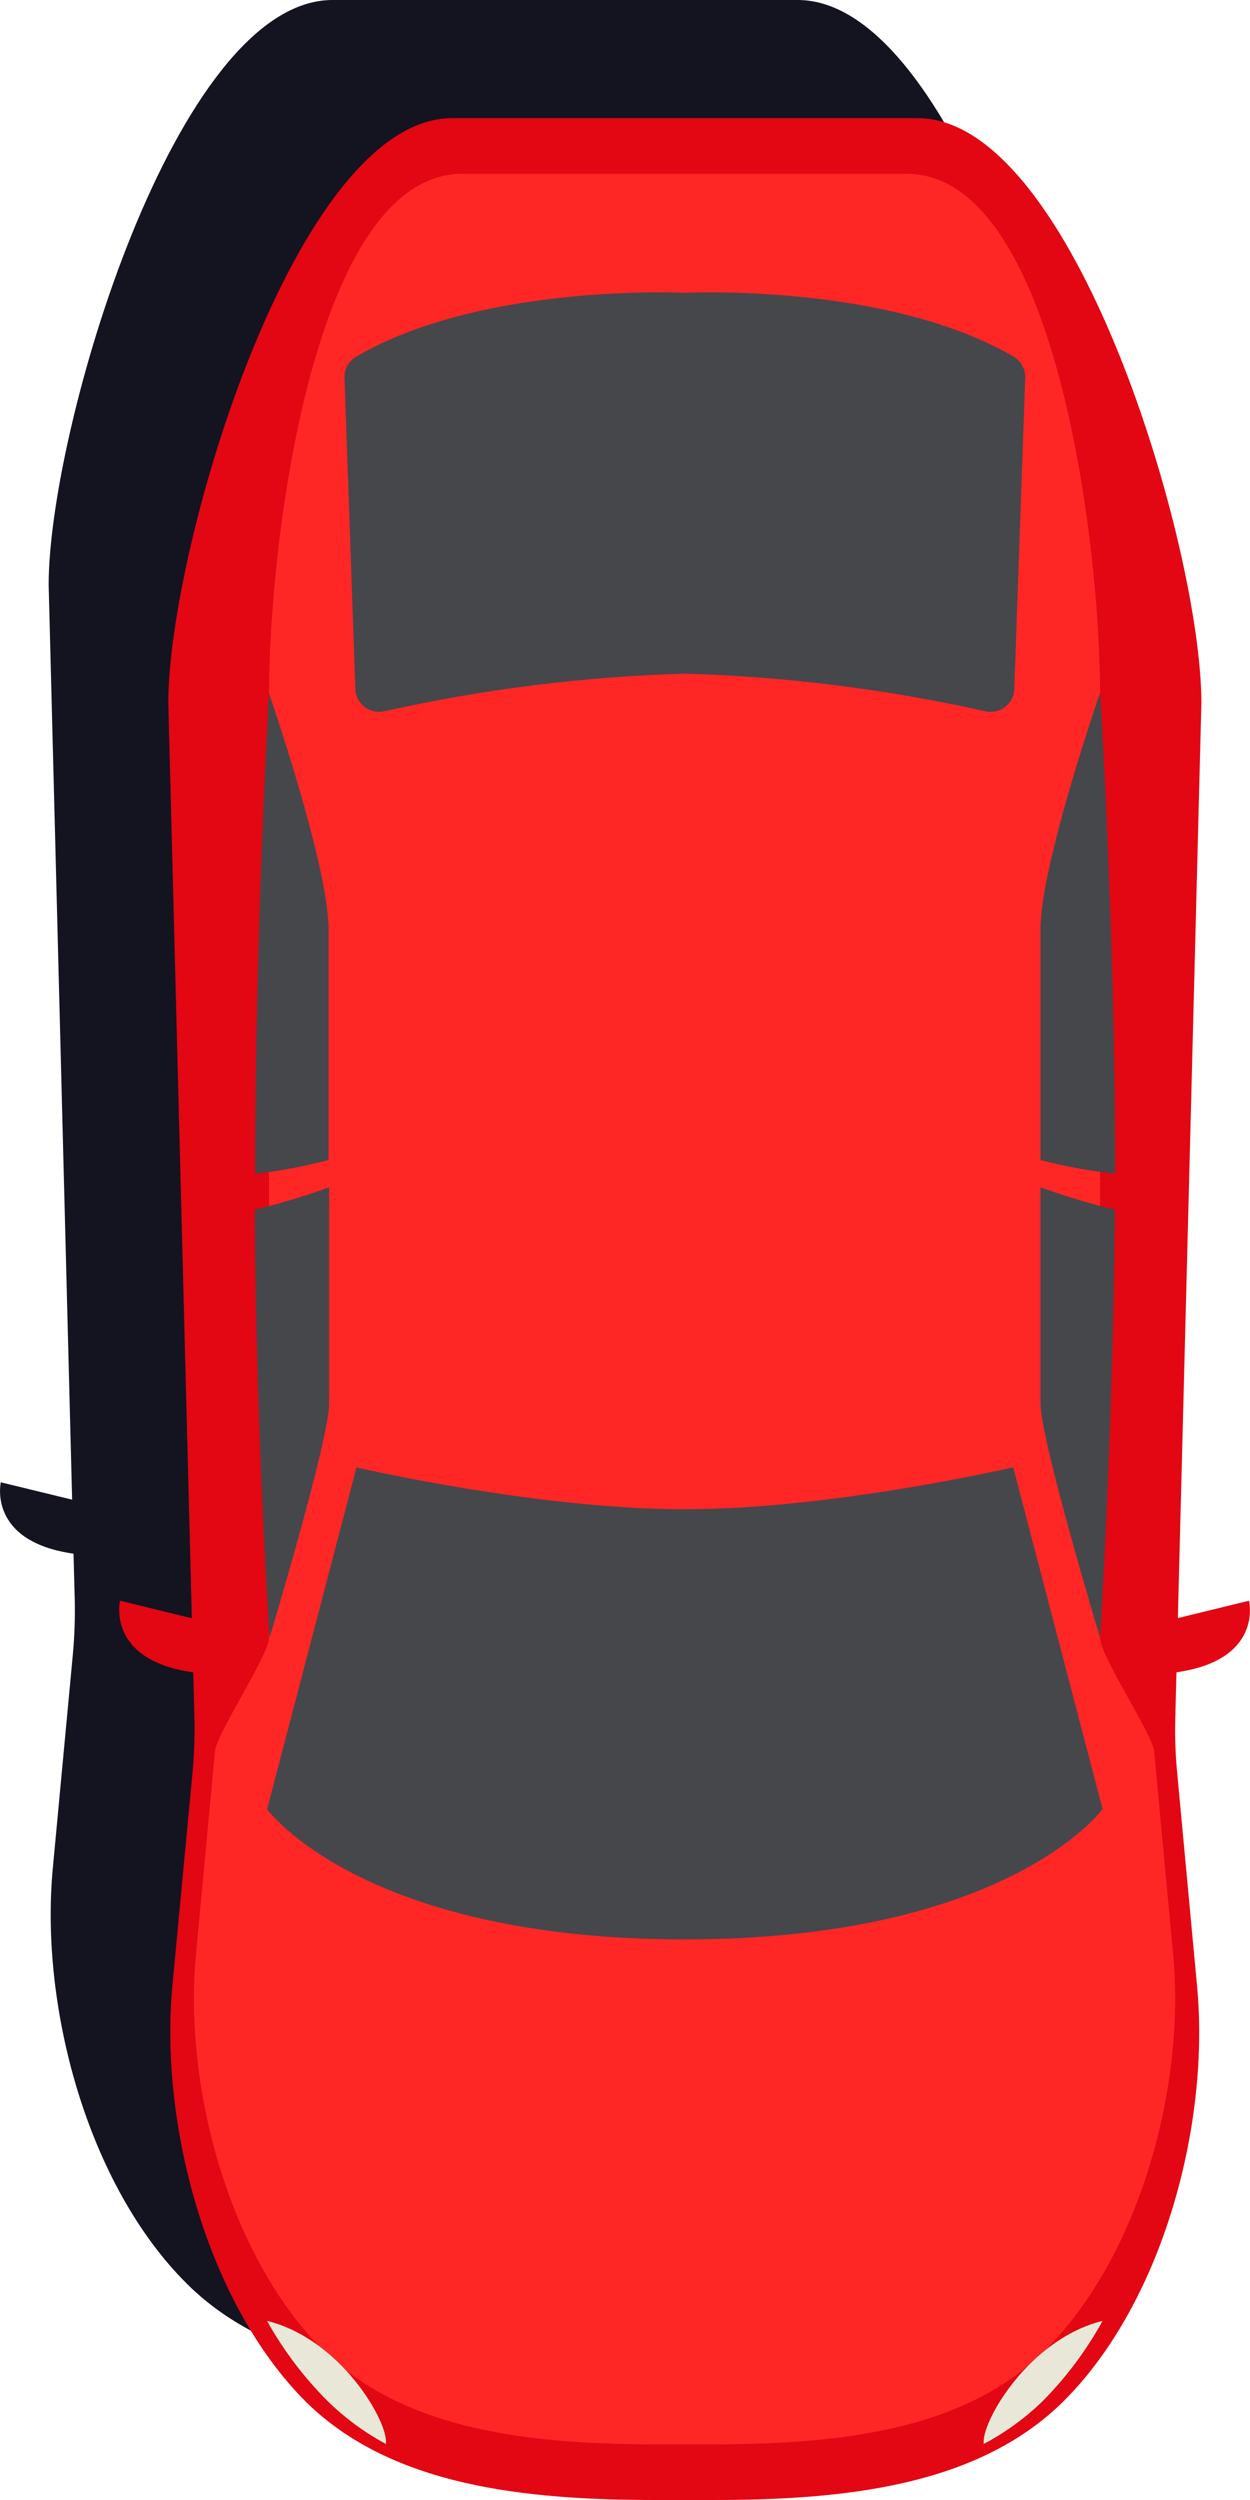
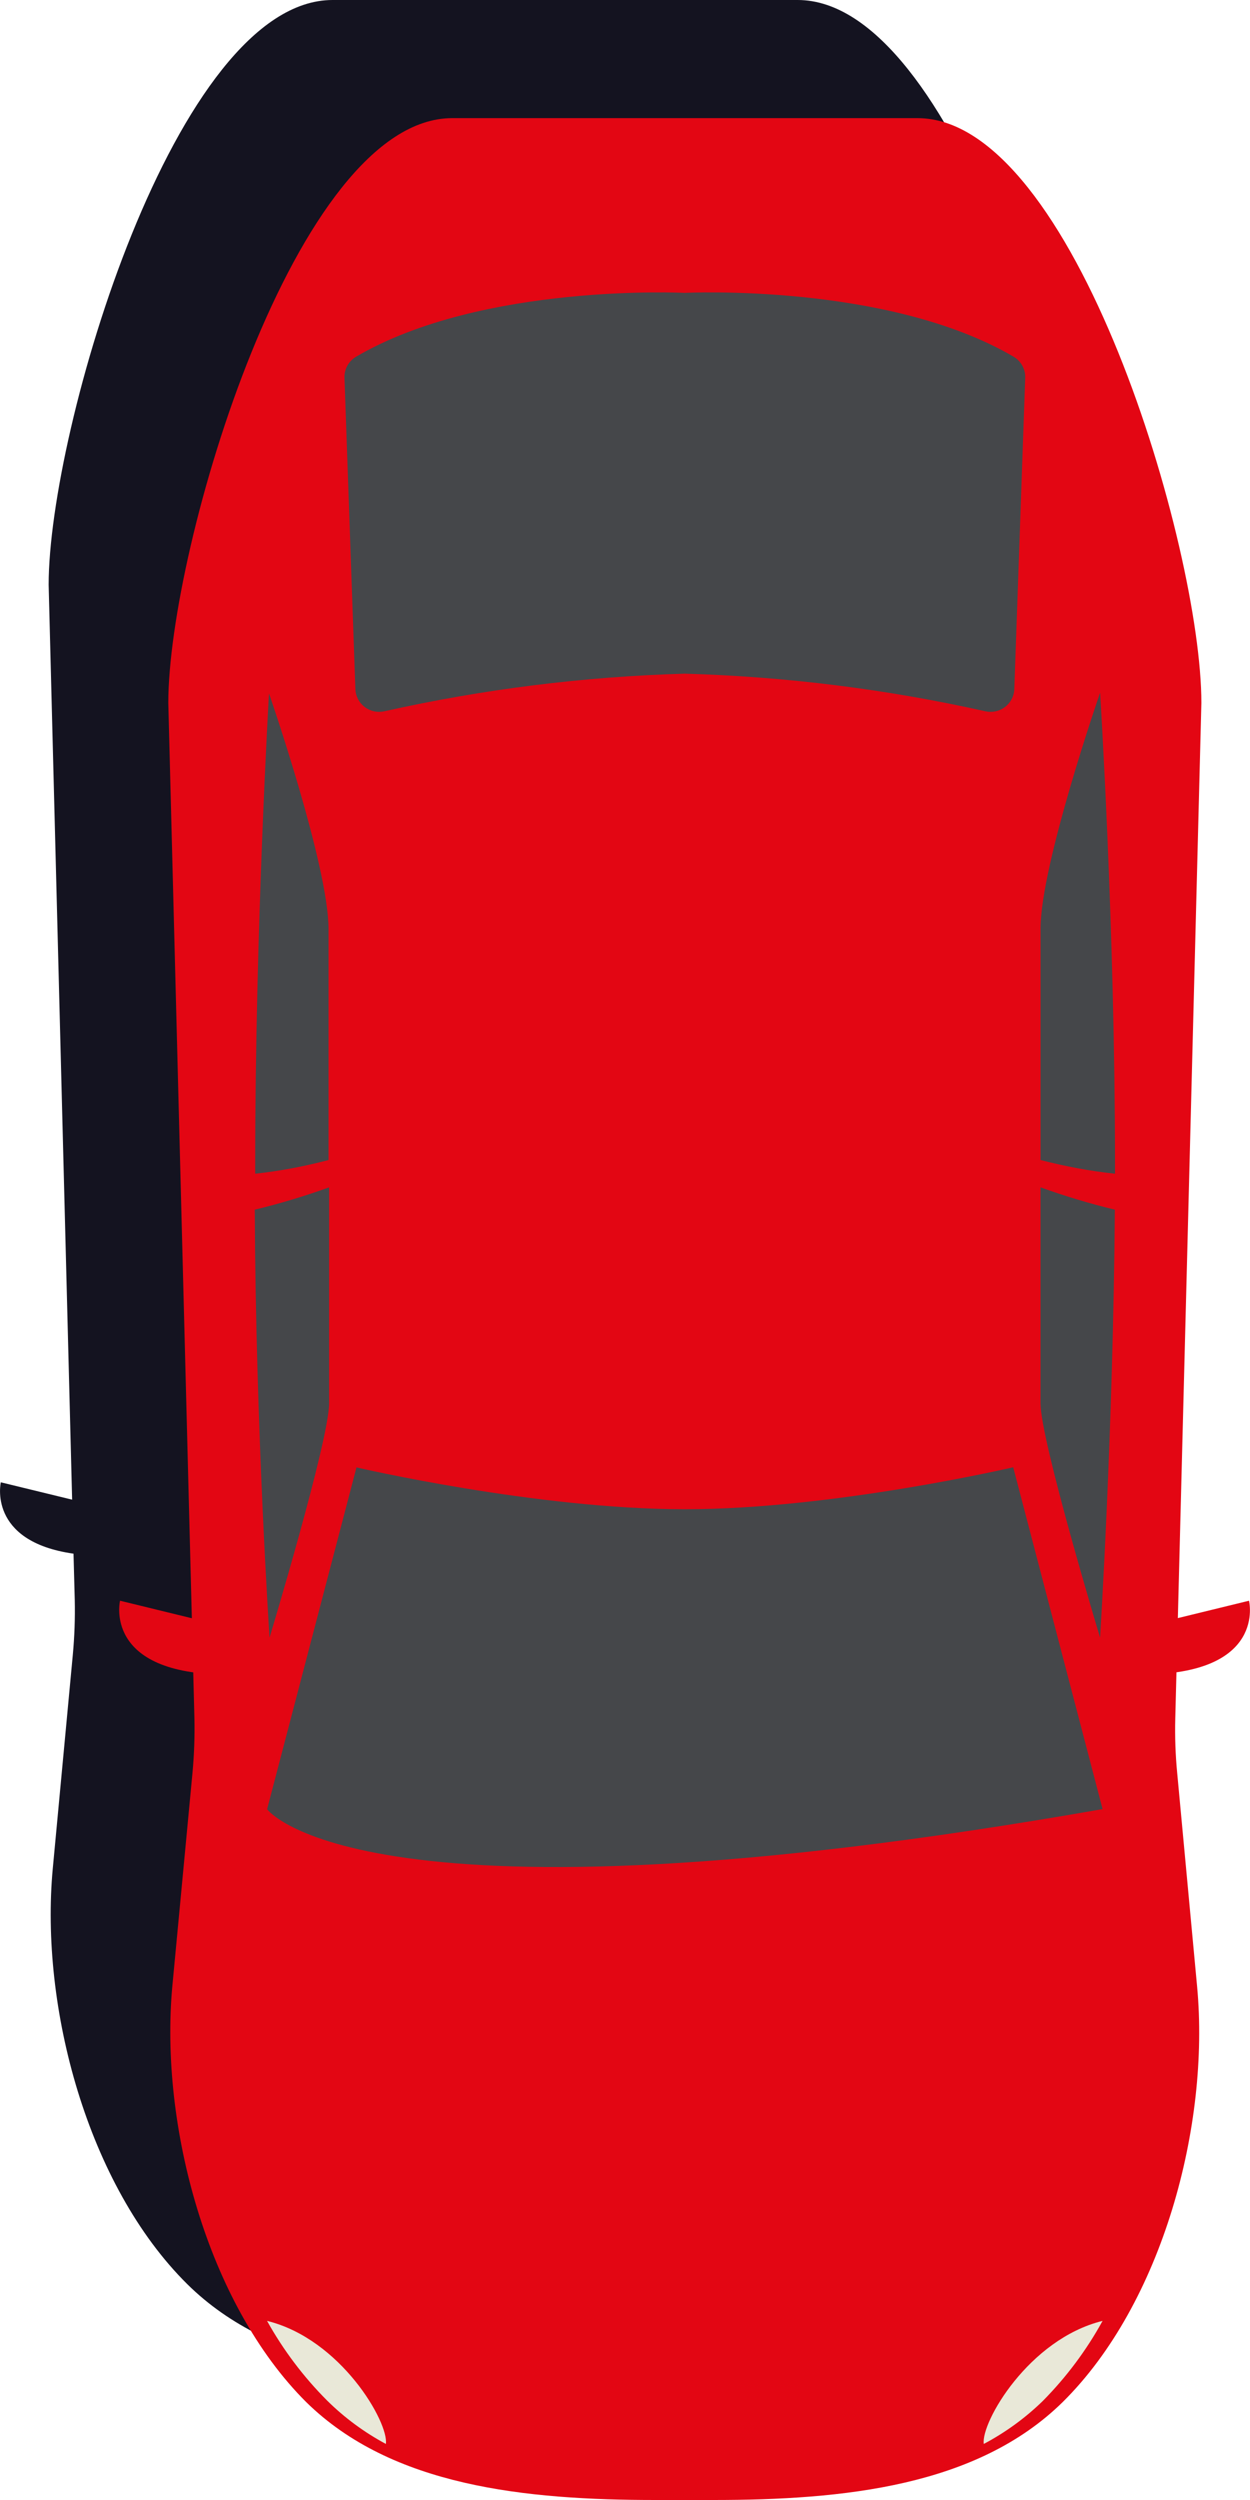
<svg xmlns="http://www.w3.org/2000/svg" width="180" height="360" viewBox="0 0 180 360" fill="none">
  <g clip-path="url(#clip0_213_2089)">
    <path d="M152.365 215.952L155.768 84.211C155.768 61.864 137.443 -0 114.861 -0L47.891 -0C25.309 -0 7.005 61.864 7.005 84.211L10.387 215.952L0.12 213.452C0.12 213.452 -1.869 221.958 10.586 223.73L10.765 230.404C10.823 233.033 10.73 235.662 10.486 238.28L7.601 269.055C5.731 289.039 12.615 314.695 26.96 328.91C39.296 341.118 58.476 343.008 77.317 343.008L85.455 343.008C104.277 343.008 123.456 341.039 135.792 328.91C150.157 314.714 157.021 288.98 155.151 268.996L152.266 238.221C152.022 235.603 151.929 232.974 151.987 230.345L152.147 223.73C164.701 221.958 162.612 213.452 162.612 213.452L152.365 215.952Z" fill="#141320" />
    <path d="M169.24 247.456C169.172 250.084 169.265 252.714 169.518 255.331L172.383 286.047C174.253 306.051 167.389 331.706 153.024 345.902C140.689 358.031 121.509 360 102.687 360L94.45 360C75.629 360 56.429 358.031 44.093 345.902C29.848 331.706 22.983 306.051 24.814 286.047L27.719 255.292C27.962 252.674 28.055 250.045 27.997 247.416L24.237 101.223C24.237 78.876 42.541 17.012 65.123 17.012L132.114 17.012C154.696 17.012 173 78.876 173 101.223L169.24 247.456Z" fill="#E30613" />
-     <path d="M38.74 235.819C38.74 238.3 31.199 249.602 30.96 252.161L28.215 281.479C26.424 300.538 32.99 325.012 46.658 338.578C58.497 350.155 76.801 351.986 94.727 351.986L102.407 351.986C120.314 351.986 138.658 350.175 150.397 338.539C164.085 325.012 170.73 300.538 168.94 281.479L166.194 252.161C165.955 249.68 158.355 238.379 158.415 235.819L158.415 99.845C158.415 78.541 152.068 25.025 130.56 25.025L66.594 25.025C45.067 25.025 38.74 78.482 38.74 99.845L38.74 235.819Z" fill="#FF2626" />
    <path d="M164.38 241.135L164.38 234.283L179.859 230.503C179.859 230.503 182.486 241.135 164.38 241.135Z" fill="#E30613" />
    <path d="M160.562 169.014L160.563 167.734C160.563 133.711 158.414 99.747 158.414 99.747C158.414 99.747 149.839 124.516 149.839 133.711L149.839 167.045C153.38 167.95 156.961 168.64 160.562 169.014Z" fill="#45474A" />
    <path d="M149.835 170.981L149.835 202.091C149.835 207.407 158.41 235.818 158.41 235.818C158.41 235.818 160.3 205.969 160.539 174.191C156.918 173.324 153.357 172.241 149.835 170.981Z" fill="#45474A" />
    <path d="M36.748 169.014L36.748 167.734C36.748 133.809 38.737 99.845 38.737 99.845C38.737 99.845 47.312 124.614 47.312 133.809L47.312 167.045C43.851 167.95 40.269 168.64 36.748 169.014Z" fill="#45474A" />
    <path d="M47.391 170.981L47.391 202.091C47.391 207.407 38.815 235.818 38.815 235.818C38.815 235.818 36.826 205.969 36.687 174.191C40.308 173.324 43.869 172.241 47.391 170.981Z" fill="#45474A" />
    <path d="M32.766 241.135L32.766 234.283L17.287 230.503C17.287 230.503 14.74 241.135 32.766 241.135Z" fill="#E30613" />
-     <path d="M145.901 211.286L158.773 260.509C158.773 260.509 145.184 279.273 98.608 279.273C52.031 279.273 38.462 260.529 38.462 260.529L51.334 211.306C51.334 211.306 77.199 217.331 98.608 217.331C120.016 217.331 145.901 211.286 145.901 211.286ZM55.353 102.424C69.561 99.242 84.047 97.429 98.608 97.009C113.175 97.427 127.667 99.241 141.882 102.424C142.372 102.534 142.88 102.536 143.371 102.43C143.862 102.324 144.324 102.112 144.722 101.809C145.121 101.506 145.448 101.121 145.679 100.679C145.91 100.237 146.04 99.751 146.06 99.254L147.632 54.382C147.65 53.778 147.505 53.18 147.211 52.65C146.917 52.12 146.485 51.678 145.96 51.369C127.775 40.698 98.608 42.174 98.608 42.174C98.608 42.174 69.46 40.698 51.275 51.369C50.75 51.678 50.318 52.12 50.024 52.65C49.73 53.18 49.585 53.778 49.604 54.382L51.175 99.254C51.195 99.751 51.325 100.237 51.556 100.679C51.787 101.121 52.114 101.506 52.513 101.809C52.912 102.112 53.373 102.324 53.864 102.43C54.355 102.536 54.864 102.534 55.353 102.424V102.424Z" fill="#45474A" />
+     <path d="M145.901 211.286L158.773 260.509C52.031 279.273 38.462 260.529 38.462 260.529L51.334 211.306C51.334 211.306 77.199 217.331 98.608 217.331C120.016 217.331 145.901 211.286 145.901 211.286ZM55.353 102.424C69.561 99.242 84.047 97.429 98.608 97.009C113.175 97.427 127.667 99.241 141.882 102.424C142.372 102.534 142.88 102.536 143.371 102.43C143.862 102.324 144.324 102.112 144.722 101.809C145.121 101.506 145.448 101.121 145.679 100.679C145.91 100.237 146.04 99.751 146.06 99.254L147.632 54.382C147.65 53.778 147.505 53.18 147.211 52.65C146.917 52.12 146.485 51.678 145.96 51.369C127.775 40.698 98.608 42.174 98.608 42.174C98.608 42.174 69.46 40.698 51.275 51.369C50.75 51.678 50.318 52.12 50.024 52.65C49.73 53.18 49.585 53.778 49.604 54.382L51.175 99.254C51.195 99.751 51.325 100.237 51.556 100.679C51.787 101.121 52.114 101.506 52.513 101.809C52.912 102.112 53.373 102.324 53.864 102.43C54.355 102.536 54.864 102.534 55.353 102.424V102.424Z" fill="#45474A" />
    <path d="M158.773 334.207C148.129 336.826 141.225 348.856 141.663 351.928C144.778 350.279 147.639 348.197 150.158 345.745C153.555 342.312 156.454 338.429 158.773 334.207V334.207Z" fill="#E9E8D8" />
    <path d="M38.456 334.207C49.1 336.826 56.004 348.856 55.566 351.928C52.458 350.262 49.61 348.16 47.11 345.686C43.704 342.273 40.792 338.41 38.456 334.207V334.207Z" fill="#E9E8D8" />
  </g>
  <defs>
    <clipPath id="clip0_213_2089">
      <rect width="180" height="360" fill="white" transform="translate(180 360) rotate(-180)" />
    </clipPath>
  </defs>
</svg>